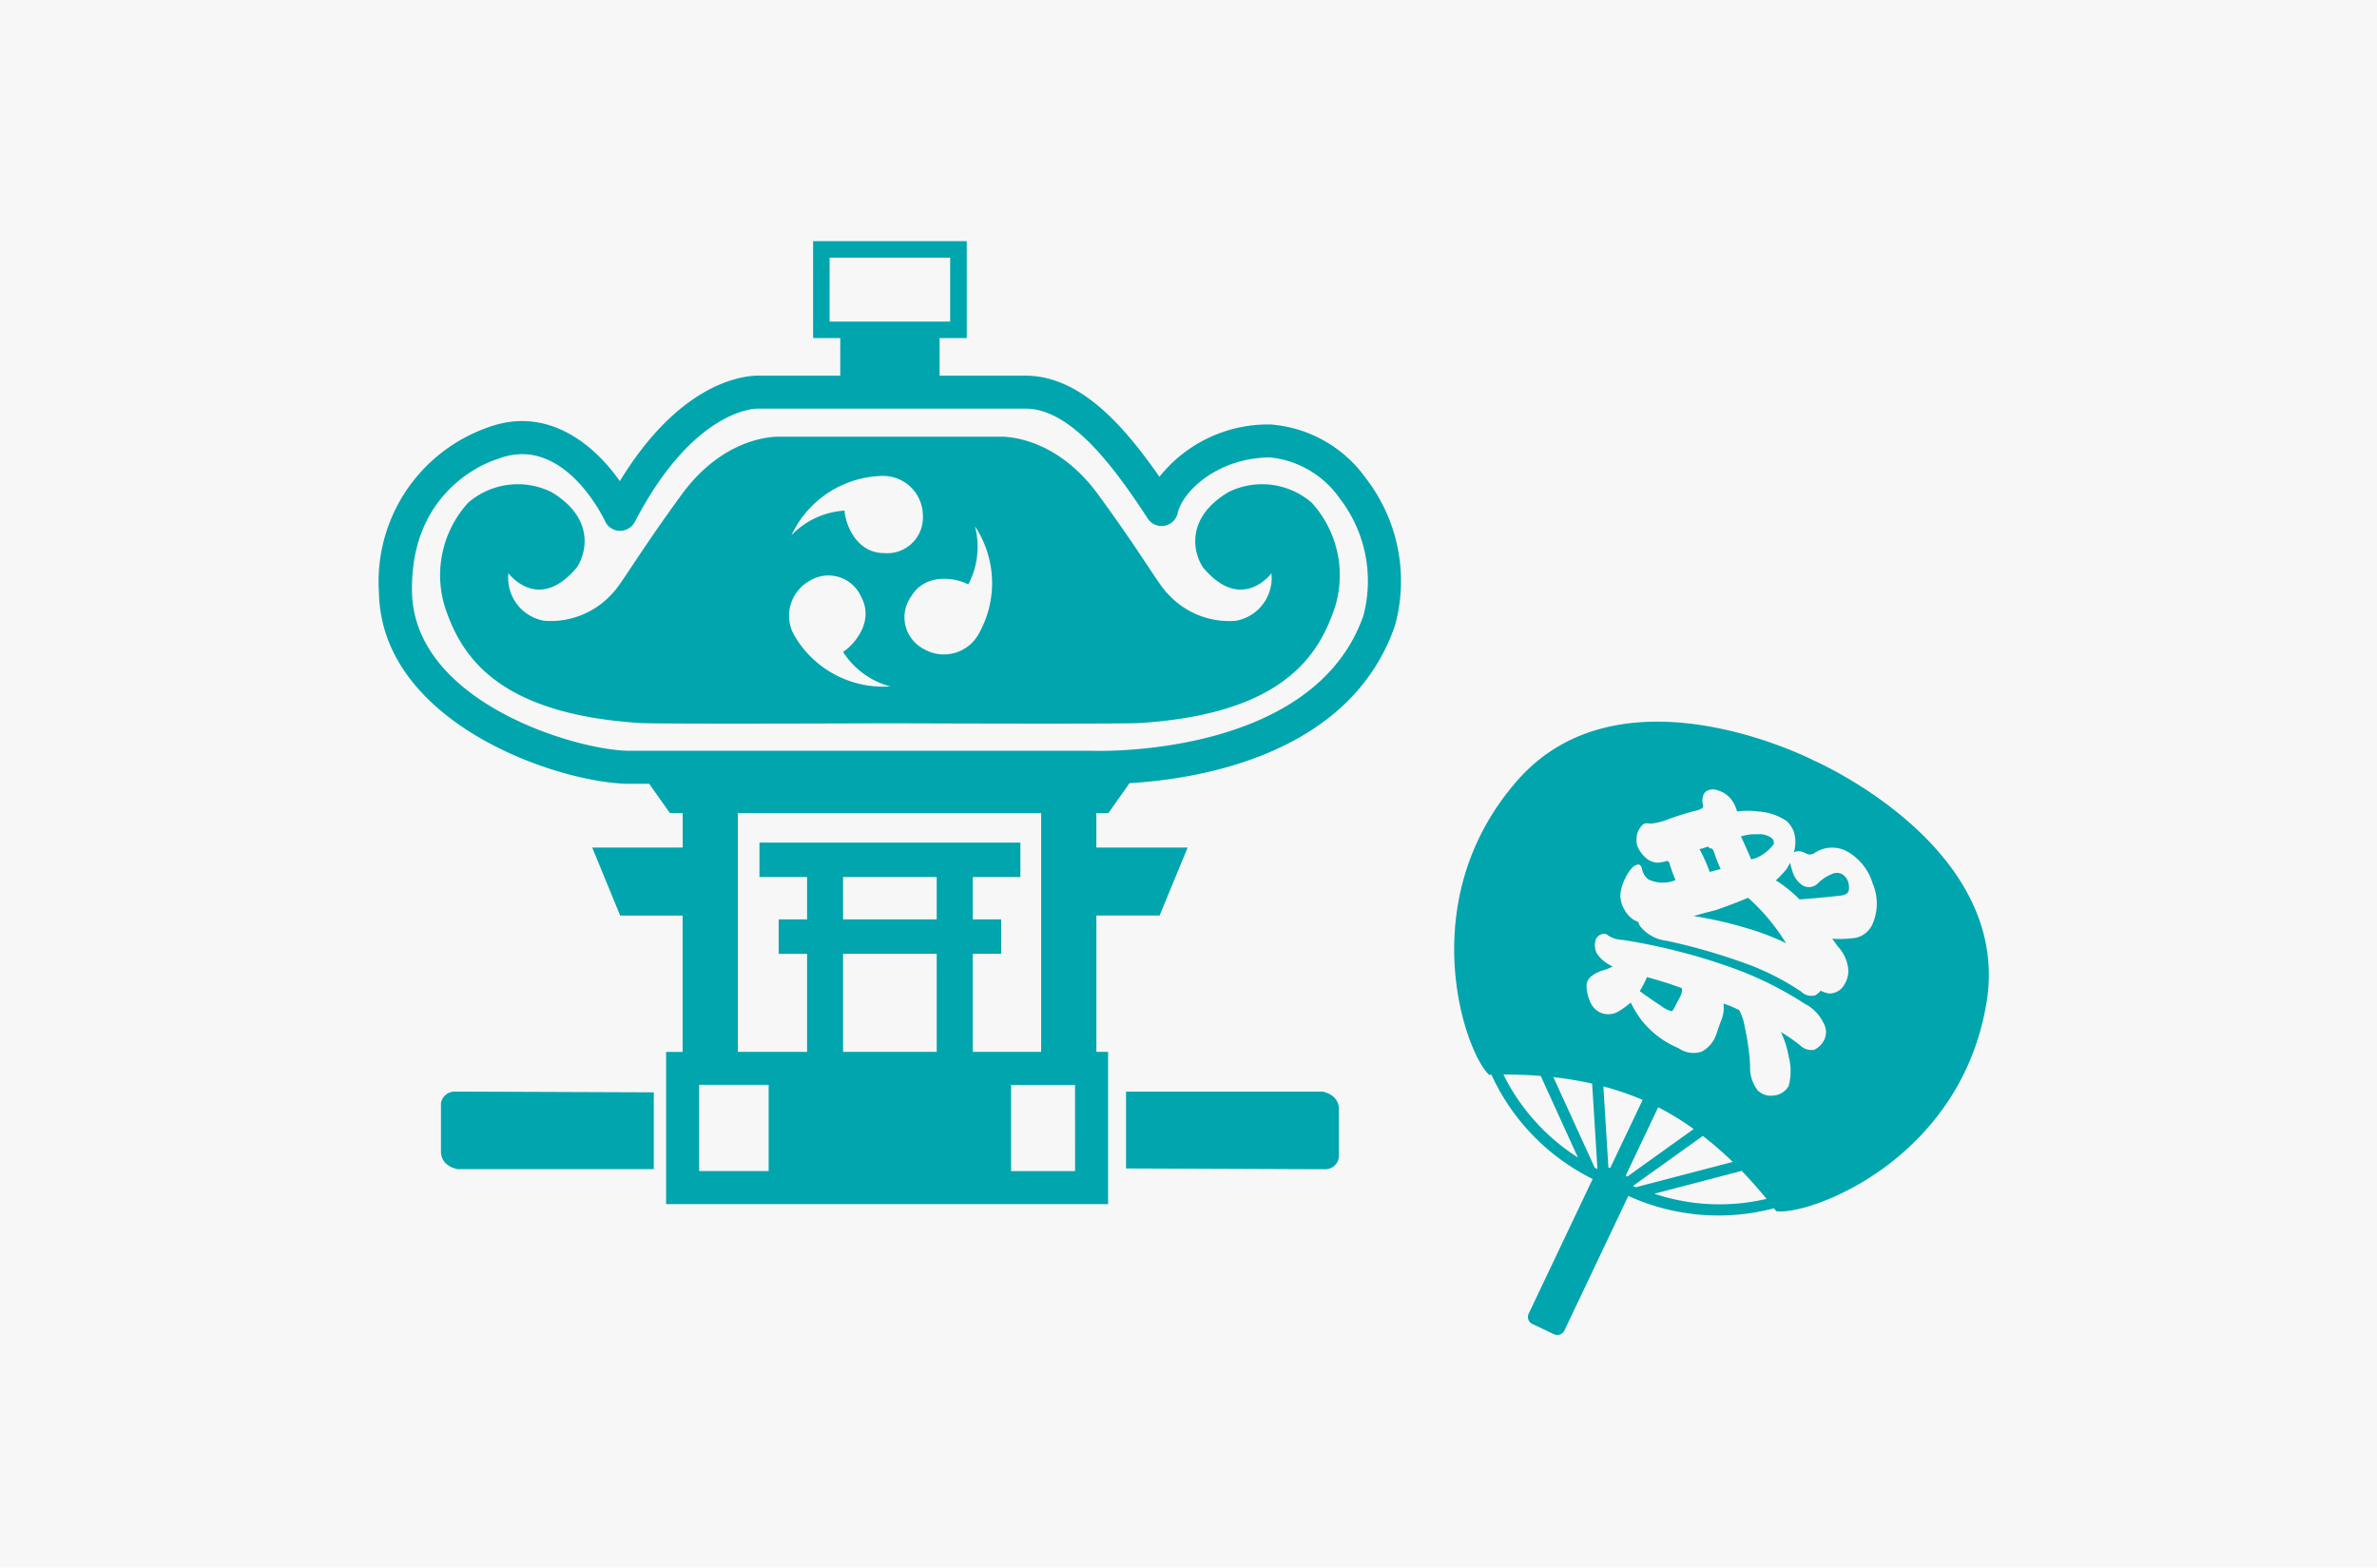
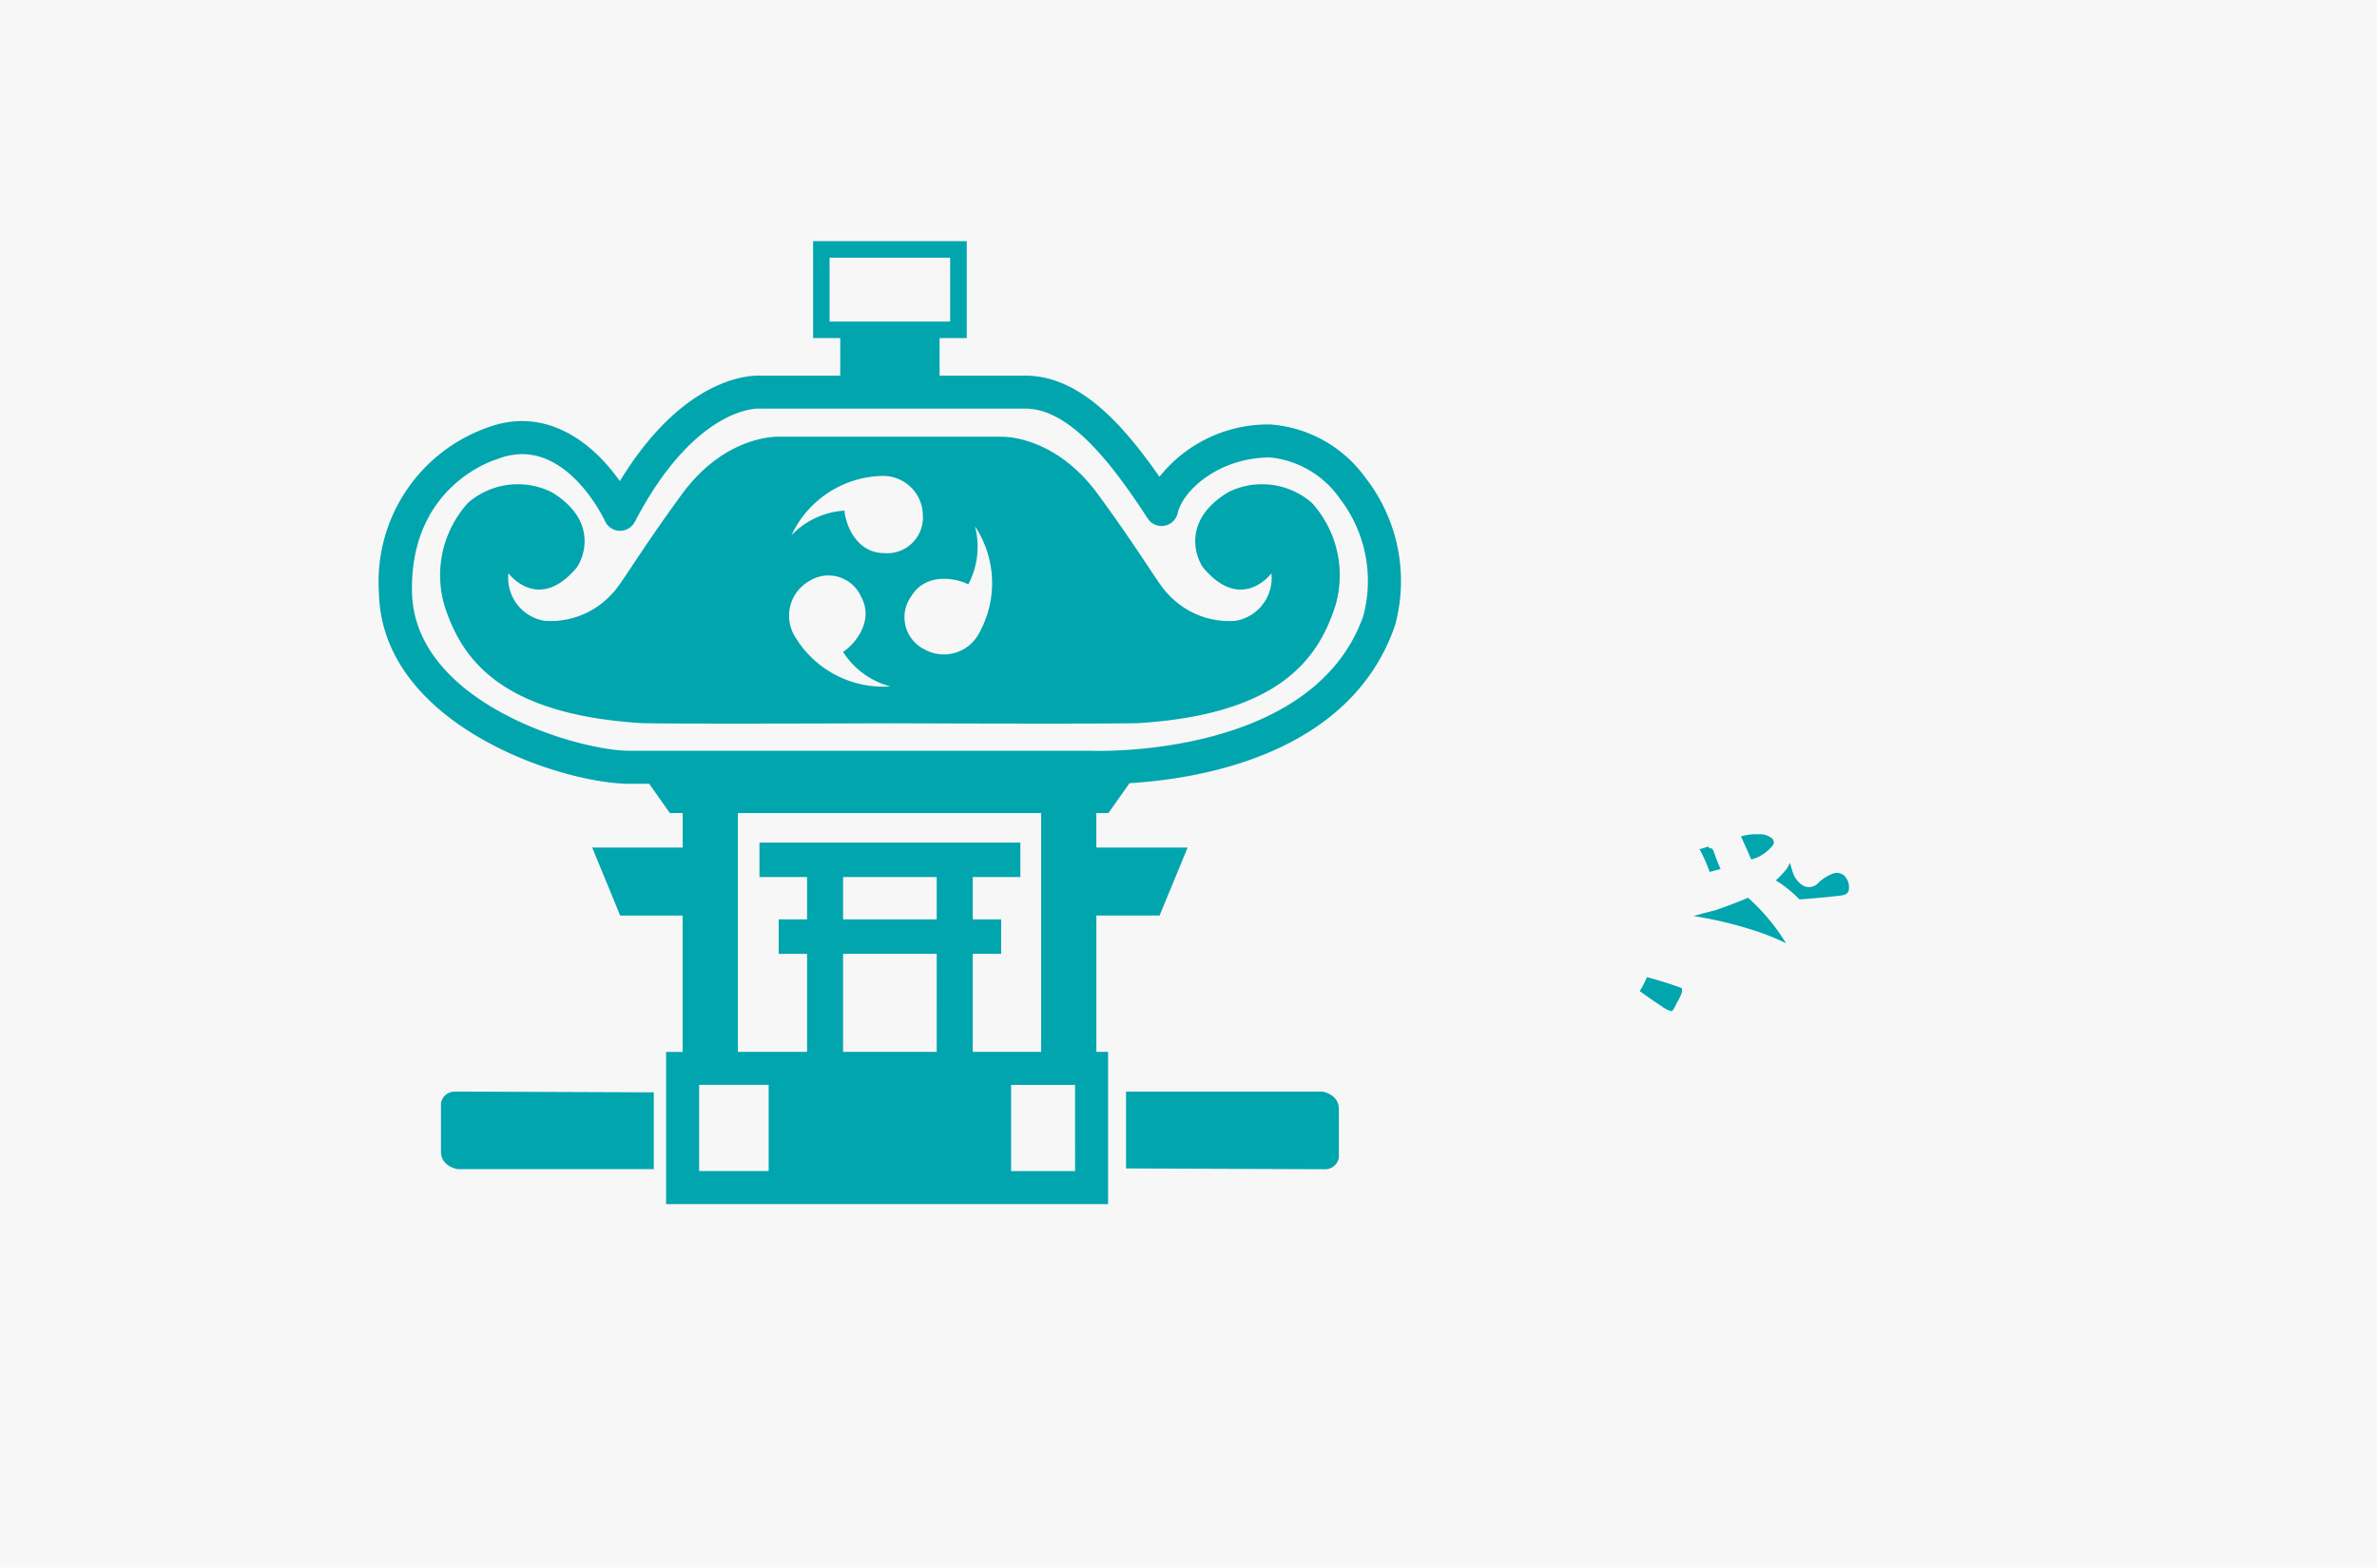
<svg xmlns="http://www.w3.org/2000/svg" width="138" height="91" viewBox="0 0 138 91">
  <defs>
    <clipPath id="a">
      <rect width="93.464" height="63.498" fill="none" />
    </clipPath>
  </defs>
  <g transform="translate(-4117 -1225)">
    <rect width="138" height="91" transform="translate(4117 1225)" fill="#f7f7f7" />
    <g transform="translate(4139 1239)">
      <g transform="translate(0 0)">
        <g transform="translate(0 0)" clip-path="url(#a)">
          <path d="M57.312,13.785a7.478,7.478,0,0,0-5.561-3.144,8.065,8.065,0,0,0-6.438,3.038c-2.222-3.195-4.717-5.871-7.786-5.871H32.549V5.626h1.577V0h-8.92V5.626h1.577V7.808H22.132c-.566-.023-4.435.036-8.147,6.125-1.5-2.146-4.235-4.415-7.716-3.1A9.484,9.484,0,0,0,0,20.4c.151,7.685,10.6,11.1,14.549,11.1h1.141l1.2,1.7h.744v2H12.381l1.625,3.95h3.625v7.916h-.959V55.9H42.331V47.061h-.679V39.145h3.671L46.95,35.2h-5.3v-2h.7l1.225-1.735c4.153-.252,12.814-1.683,15.4-9.116l.022-.07a9.751,9.751,0,0,0-1.681-8.491M26.163.959h7V4.667h-7Zm6.22,38.413H26.946V36.914h5.436Zm0,7.689H26.946V41.37h5.436Zm2.092,0V41.37h1.649v-2H34.475V36.914h2.764v-2H22.092v2h2.764v2.458H23.207v2h1.649v5.69H20.838V33.2H38.446V47.061ZM18.589,48.976h4.036v5.006H18.589Zm21.827,5.008H36.7V48.978h3.712ZM57.149,21.753c-2.919,8.3-15.6,7.837-15.772,7.831H14.551c-3,0-12.505-2.773-12.632-9.219-.121-6.145,4.73-7.647,4.932-7.707l.079-.027a3.858,3.858,0,0,1,1.384-.267c2.95,0,4.734,3.714,4.818,3.9a.958.958,0,0,0,.847.551.976.976,0,0,0,.872-.514C18.351,9.592,22,9.72,22.018,9.72a.709.709,0,0,0,.088,0H37.527c2.6,0,5.049,3.225,7.107,6.381a.959.959,0,0,0,1.737-.308c.3-1.324,2.4-3.238,5.381-3.238a5.637,5.637,0,0,1,4.044,2.4,7.842,7.842,0,0,1,1.353,6.8" transform="translate(0 0)" fill="#00a5ae" />
          <path d="M2,28.093v2.788c0,.883.975,1.022.975,1.022H14.356v-4.46S3.484,27.4,2.786,27.4a.8.8,0,0,0-.789.7" transform="translate(1.601 21.969)" fill="#00a5ae" />
          <path d="M35.454,27.4H24.071v4.46s10.871.047,11.568.047a.8.8,0,0,0,.789-.7V28.418c0-.883-.975-1.022-.975-1.022" transform="translate(19.303 21.969)" fill="#00a5ae" />
          <path d="M47.743,9.517c-2.6,1.559-1.98,3.636-1.461,4.384,2.24,2.661,3.961.324,3.961.324a2.522,2.522,0,0,1-2.078,2.761,4.8,4.8,0,0,1-3.928-1.559c-.521-.488-1.494-2.274-4.06-5.781S34.527,6.3,34.527,6.3H21.662s-3.085-.162-5.649,3.344-3.541,5.292-4.06,5.781a4.8,4.8,0,0,1-3.928,1.559,2.524,2.524,0,0,1-2.079-2.761s1.723,2.337,3.962-.324c.519-.748,1.137-2.825-1.461-4.384a4.405,4.405,0,0,0-4.838.616,6.251,6.251,0,0,0-1.364,6.008c.942,2.89,3.052,6.267,11.43,6.786,1.825.05,10.514.023,14.421.009,3.9.014,12.6.041,14.421-.009,8.377-.519,10.487-3.9,11.43-6.786a6.251,6.251,0,0,0-1.364-6.008,4.406,4.406,0,0,0-4.838-.616M27.637,8.575a2.308,2.308,0,0,1,2.37,2.274,2.074,2.074,0,0,1-2.24,2.207c-1.688,0-2.274-1.786-2.306-2.467a4.67,4.67,0,0,0-3.083,1.429,5.969,5.969,0,0,1,5.26-3.443m-5.08,9.284a2.307,2.307,0,0,1,.842-3.173,2.073,2.073,0,0,1,3.016.89c.818,1.478-.461,2.854-1.043,3.213a4.682,4.682,0,0,0,2.744,2.006,5.968,5.968,0,0,1-5.559-2.935m10.673-.083a2.309,2.309,0,0,1-3.175.842,2.075,2.075,0,0,1-.719-3.063c.879-1.442,2.708-1.011,3.307-.683a4.675,4.675,0,0,0,.386-3.379,5.972,5.972,0,0,1,.2,6.283" transform="translate(1.571 5.053)" fill="#00a5ae" />
          <path d="M43.142,20.977c.207-.058.42-.112.636-.166a10.043,10.043,0,0,1-.382-.973c-.049-.153-.108-.231-.18-.229s-.117-.02-.148-.106c-.11.032-.231.07-.36.117a.425.425,0,0,0-.166.047.059.059,0,0,1,.036.036,9.237,9.237,0,0,1,.564,1.274" transform="translate(34.116 15.64)" fill="#00a5ae" />
          <path d="M44.484,20.571c.112-.031.216-.065.317-.1a2.527,2.527,0,0,0,.98-.775.341.341,0,0,0-.086-.348,1.174,1.174,0,0,0-.84-.238,2.691,2.691,0,0,0-.978.13.422.422,0,0,1,.052.079q.219.481.555,1.252" transform="translate(35.186 15.322)" fill="#00a5ae" />
          <path d="M43.617,21.876c-.449.11-.867.223-1.258.337a22.983,22.983,0,0,1,3.146.723,13.947,13.947,0,0,1,2.218.856A11.853,11.853,0,0,0,45.7,21.317a1.182,1.182,0,0,0-.193-.162q-.835.357-1.888.721" transform="translate(33.969 16.965)" fill="#00a5ae" />
          <path d="M46.385,22.151q1.189-.081,2.407-.223c.319-.04.474-.177.465-.409a.924.924,0,0,0-.263-.735.638.638,0,0,0-.656-.132,2.406,2.406,0,0,0-.883.569.729.729,0,0,1-.869.126,1.417,1.417,0,0,1-.622-.888,2.331,2.331,0,0,1-.117-.432c-.065.112-.133.229-.2.351a6.509,6.509,0,0,1-.647.683.4.4,0,0,1,.146.068,7.828,7.828,0,0,1,1.242,1.022" transform="translate(36.085 16.06)" fill="#00a5ae" />
          <path d="M41.042,23.713c-.009-.005-.013,0-.007.014a6.046,6.046,0,0,1-.413.793q.614.454,1.245.861a1.606,1.606,0,0,0,.609.308c.049,0,.164-.193.346-.575.232-.391.308-.649.223-.773q-.981-.359-2-.629" transform="translate(32.576 19.014)" fill="#00a5ae" />
-           <path d="M65.542,31.831c1.478-8.756-9.161-13.713-10.013-14.095-.831-.418-11.365-5.519-17.219,1.159-6.1,6.955-3.069,15.745-1.645,17.084l.139-.005a12.645,12.645,0,0,0,5.878,6.054l-3.714,7.817a.452.452,0,0,0,.214.6l.013.005,1.231.586.013.005a.452.452,0,0,0,.6-.213l3.714-7.817a12.621,12.621,0,0,0,8.456.717c.045.058.092.117.132.171,1.935.258,10.664-2.948,12.2-12.069M45.5,21.558a.381.381,0,0,1,.389-.175,1.062,1.062,0,0,0,.3,0,3.83,3.83,0,0,0,.932-.259q.8-.284,1.56-.481a.984.984,0,0,0,.353-.139.148.148,0,0,0,.061-.168.89.89,0,0,1,.045-.663.5.5,0,0,1,.308-.231.784.784,0,0,1,.539.04,1.482,1.482,0,0,1,.766.544,1.92,1.92,0,0,1,.312.67,4.512,4.512,0,0,1,1.256,0,3.283,3.283,0,0,1,1.625.555,1.65,1.65,0,0,1,.42.631,2.02,2.02,0,0,1,.041,1.009c-.014.054-.029.112-.047.175a.771.771,0,0,1,.173-.061.908.908,0,0,1,.562.142.482.482,0,0,0,.472-.047,1.831,1.831,0,0,1,1.865-.1,3.189,3.189,0,0,1,1.512,1.887,2.958,2.958,0,0,1-.011,2.333,1.374,1.374,0,0,1-1.016.813,6.937,6.937,0,0,1-1.335.049c.115.139.223.287.33.443a2.242,2.242,0,0,1,.618,1.463,1.594,1.594,0,0,1-.387.966,1.014,1.014,0,0,1-.721.306,1.41,1.41,0,0,1-.5-.166,1.1,1.1,0,0,1-.33.276.848.848,0,0,1-.8-.216,14.748,14.748,0,0,0-3.2-1.627A35.141,35.141,0,0,0,46.984,28.2a2.3,2.3,0,0,1-1.564-.87c-.041-.09-.072-.166-.092-.223-.079-.036-.153-.072-.22-.1a1.6,1.6,0,0,1-.595-.641,1.621,1.621,0,0,1-.222-.86,2.744,2.744,0,0,1,.3-.973,2.335,2.335,0,0,1,.409-.6.663.663,0,0,1,.332-.166c.112.016.186.112.223.285a.981.981,0,0,0,.368.589,1.947,1.947,0,0,0,1.476.072.152.152,0,0,1,.1-.023,7.956,7.956,0,0,1-.323-.874c-.038-.173-.094-.254-.171-.243l-.014-.007a2.3,2.3,0,0,1-.551.1,1.154,1.154,0,0,1-.584-.207,1.9,1.9,0,0,1-.478-.55,1.068,1.068,0,0,1-.144-.679,1.1,1.1,0,0,1,.263-.667m-8,14.4c.605,0,1.344.014,2.17.083l2.159,4.734A12,12,0,0,1,37.5,35.961m5.3,5.406-2.4-5.253a21.529,21.529,0,0,1,2.252.378l.308,4.963c-.054-.029-.112-.058-.164-.088m.9.036-.1-.049-.292-4.7a16.583,16.583,0,0,1,2.281.782Zm1.856-8.548a6.4,6.4,0,0,1-.66-1.069,4.584,4.584,0,0,1-.811.569,1.164,1.164,0,0,1-.959.011,1.185,1.185,0,0,1-.6-.663,2.288,2.288,0,0,1-.193-.955q.032-.489.849-.8a2.63,2.63,0,0,0,.663-.261,2.19,2.19,0,0,1-.91-.737,1.077,1.077,0,0,1-.052-.87.581.581,0,0,1,.364-.276.353.353,0,0,1,.337.086,1.588,1.588,0,0,0,.847.259,34.819,34.819,0,0,1,6.368,1.624,20.341,20.341,0,0,1,4.206,2.087,2.409,2.409,0,0,1,1.076,1.1,1.047,1.047,0,0,1,.041,1.009,1.263,1.263,0,0,1-.569.557.931.931,0,0,1-.841-.274,10.06,10.06,0,0,0-1.1-.755,5.237,5.237,0,0,1,.45,1.4,3.38,3.38,0,0,1,.005,1.73,1.1,1.1,0,0,1-.876.555,1.082,1.082,0,0,1-.921-.294,2.175,2.175,0,0,1-.443-1.452,14.006,14.006,0,0,0-.315-2.252,3.21,3.21,0,0,0-.317-.96c-.205-.1-.413-.191-.622-.277-.1-.038-.2-.072-.294-.1a1.82,1.82,0,0,1-.1.9c-.1.254-.205.555-.324.906a1.759,1.759,0,0,1-.845.984,1.51,1.51,0,0,1-1.341-.205,5.351,5.351,0,0,1-2.11-1.578M44.7,41.884l-.1-.049,1.887-3.971a16.259,16.259,0,0,1,2.061,1.263Zm.319.551,4.06-2.908a20.816,20.816,0,0,1,1.737,1.51l-5.626,1.47c-.056-.022-.115-.049-.171-.072m1.24.449,5.076-1.326c.573.593,1.056,1.151,1.442,1.625a11.941,11.941,0,0,1-6.518-.3" transform="translate(27.782 12.414)" fill="#00a5ae" />
        </g>
      </g>
    </g>
  </g>
</svg>